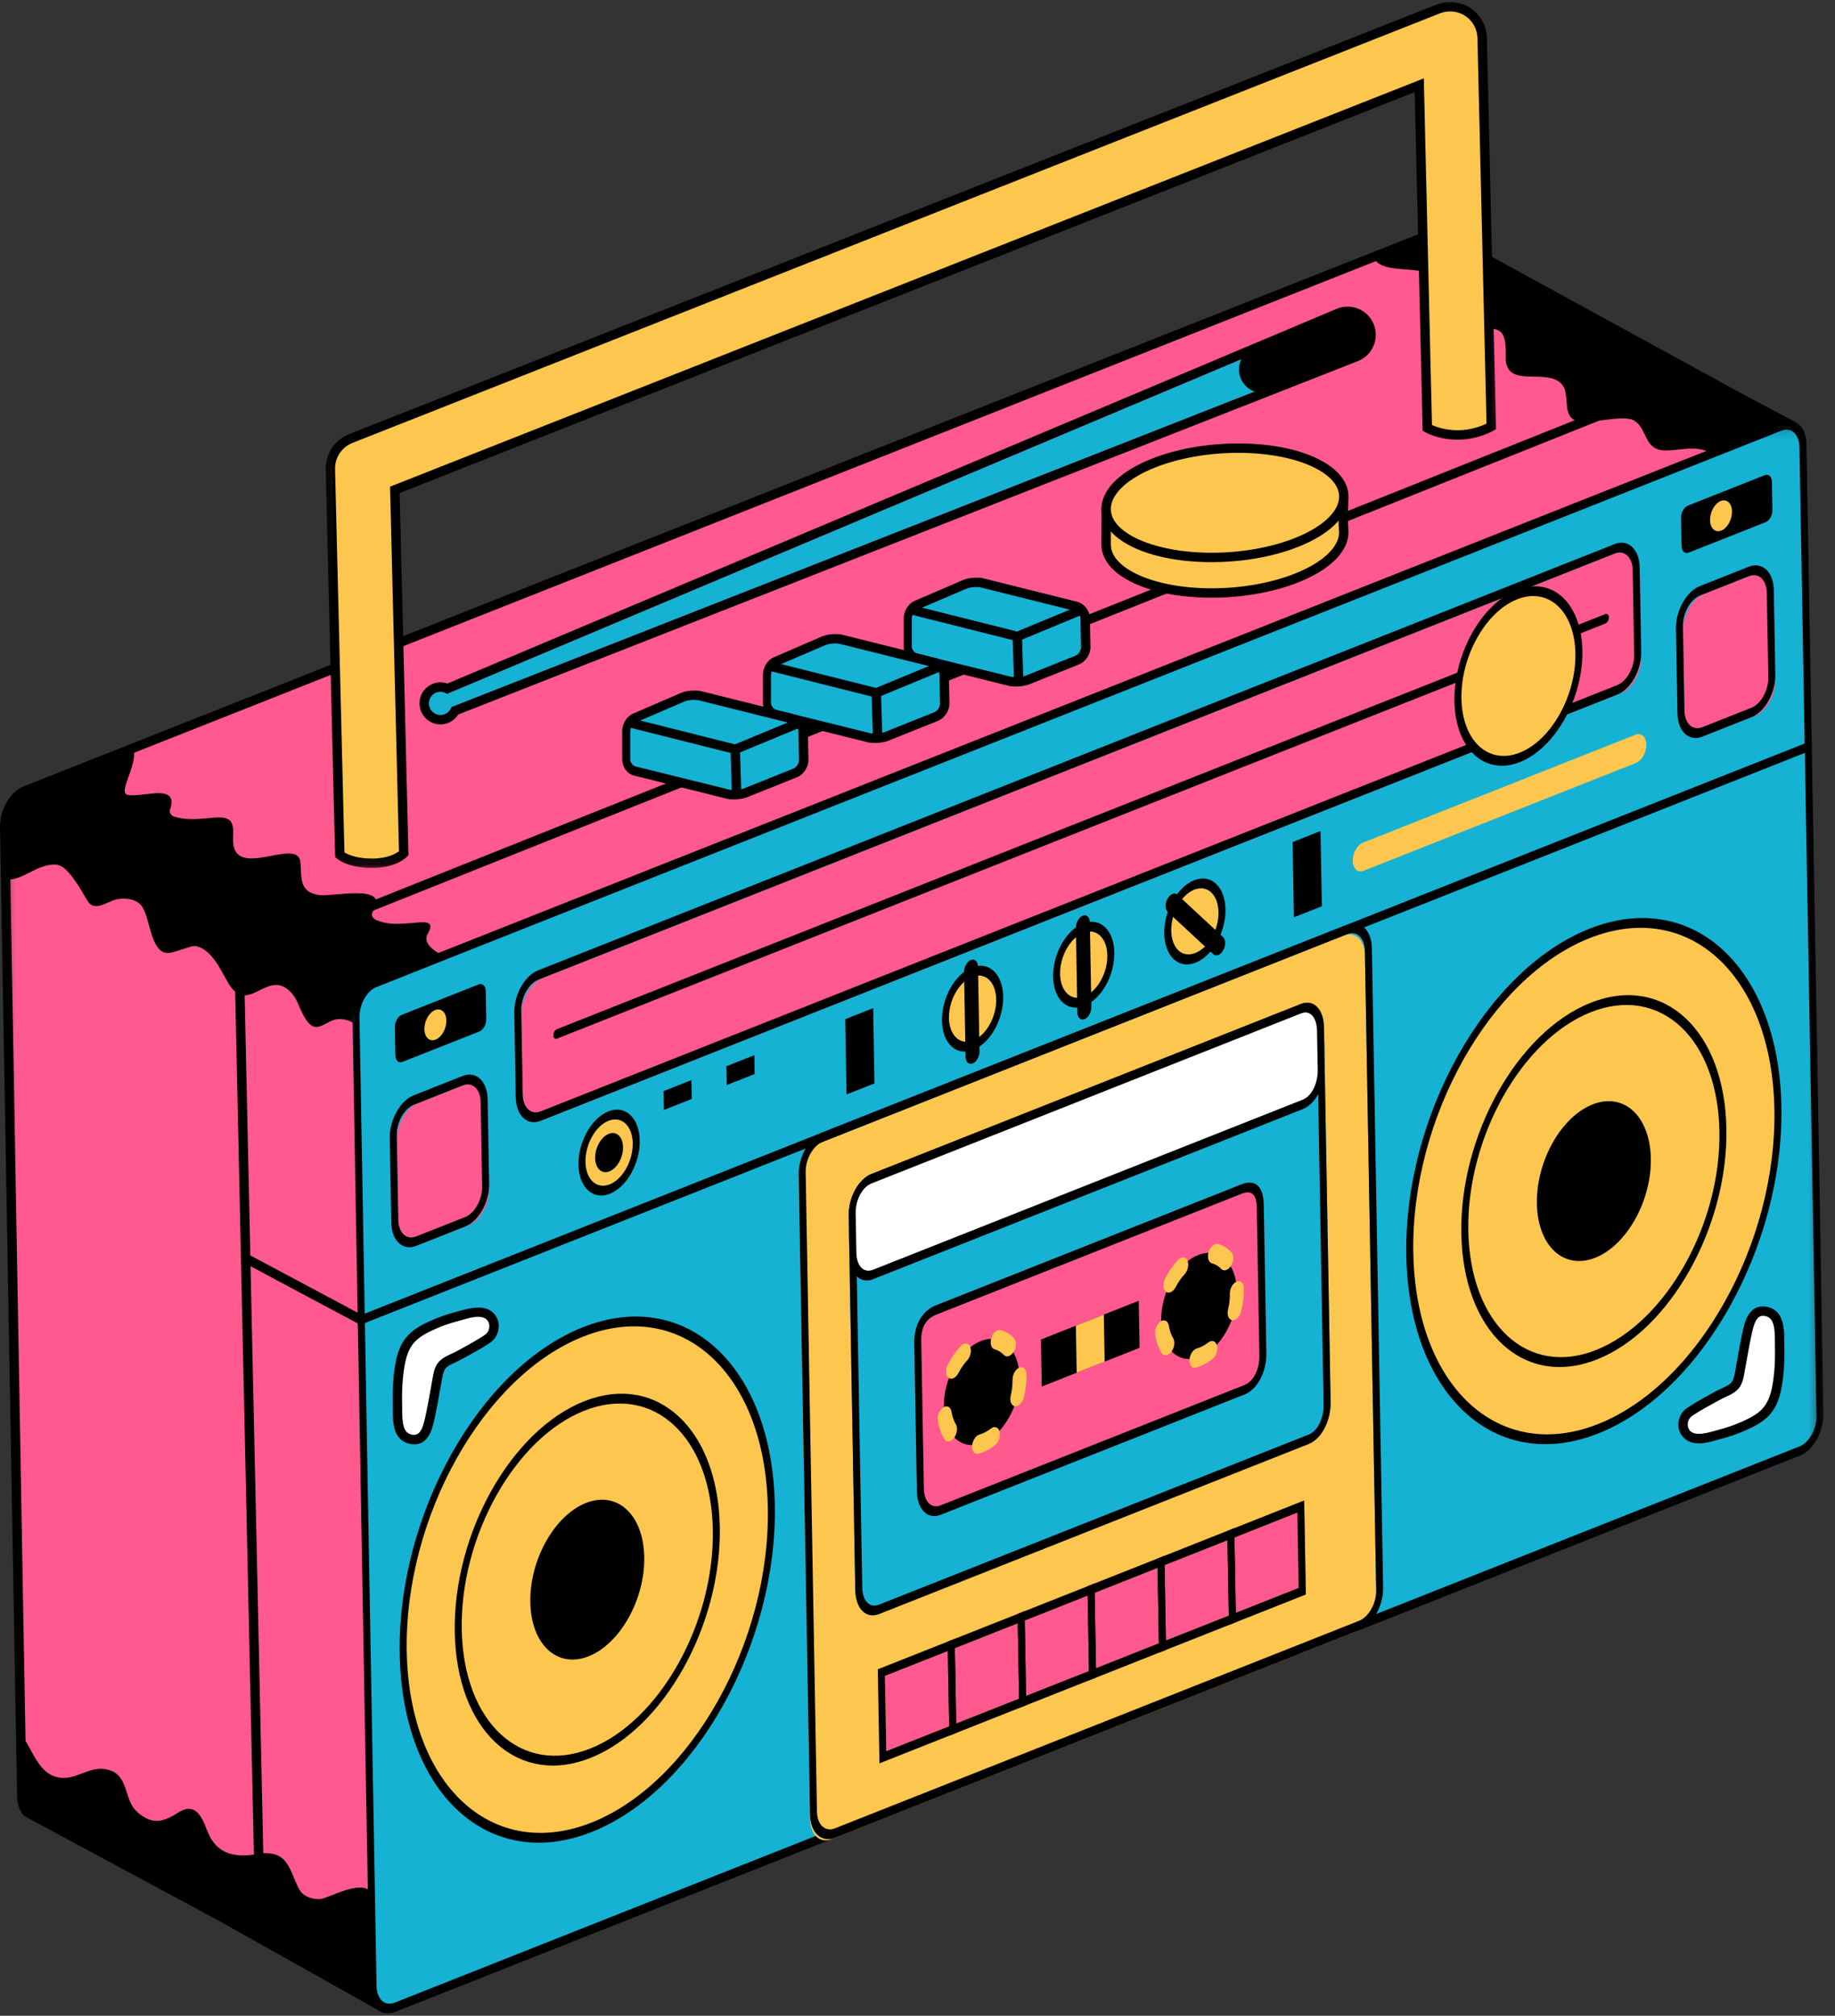
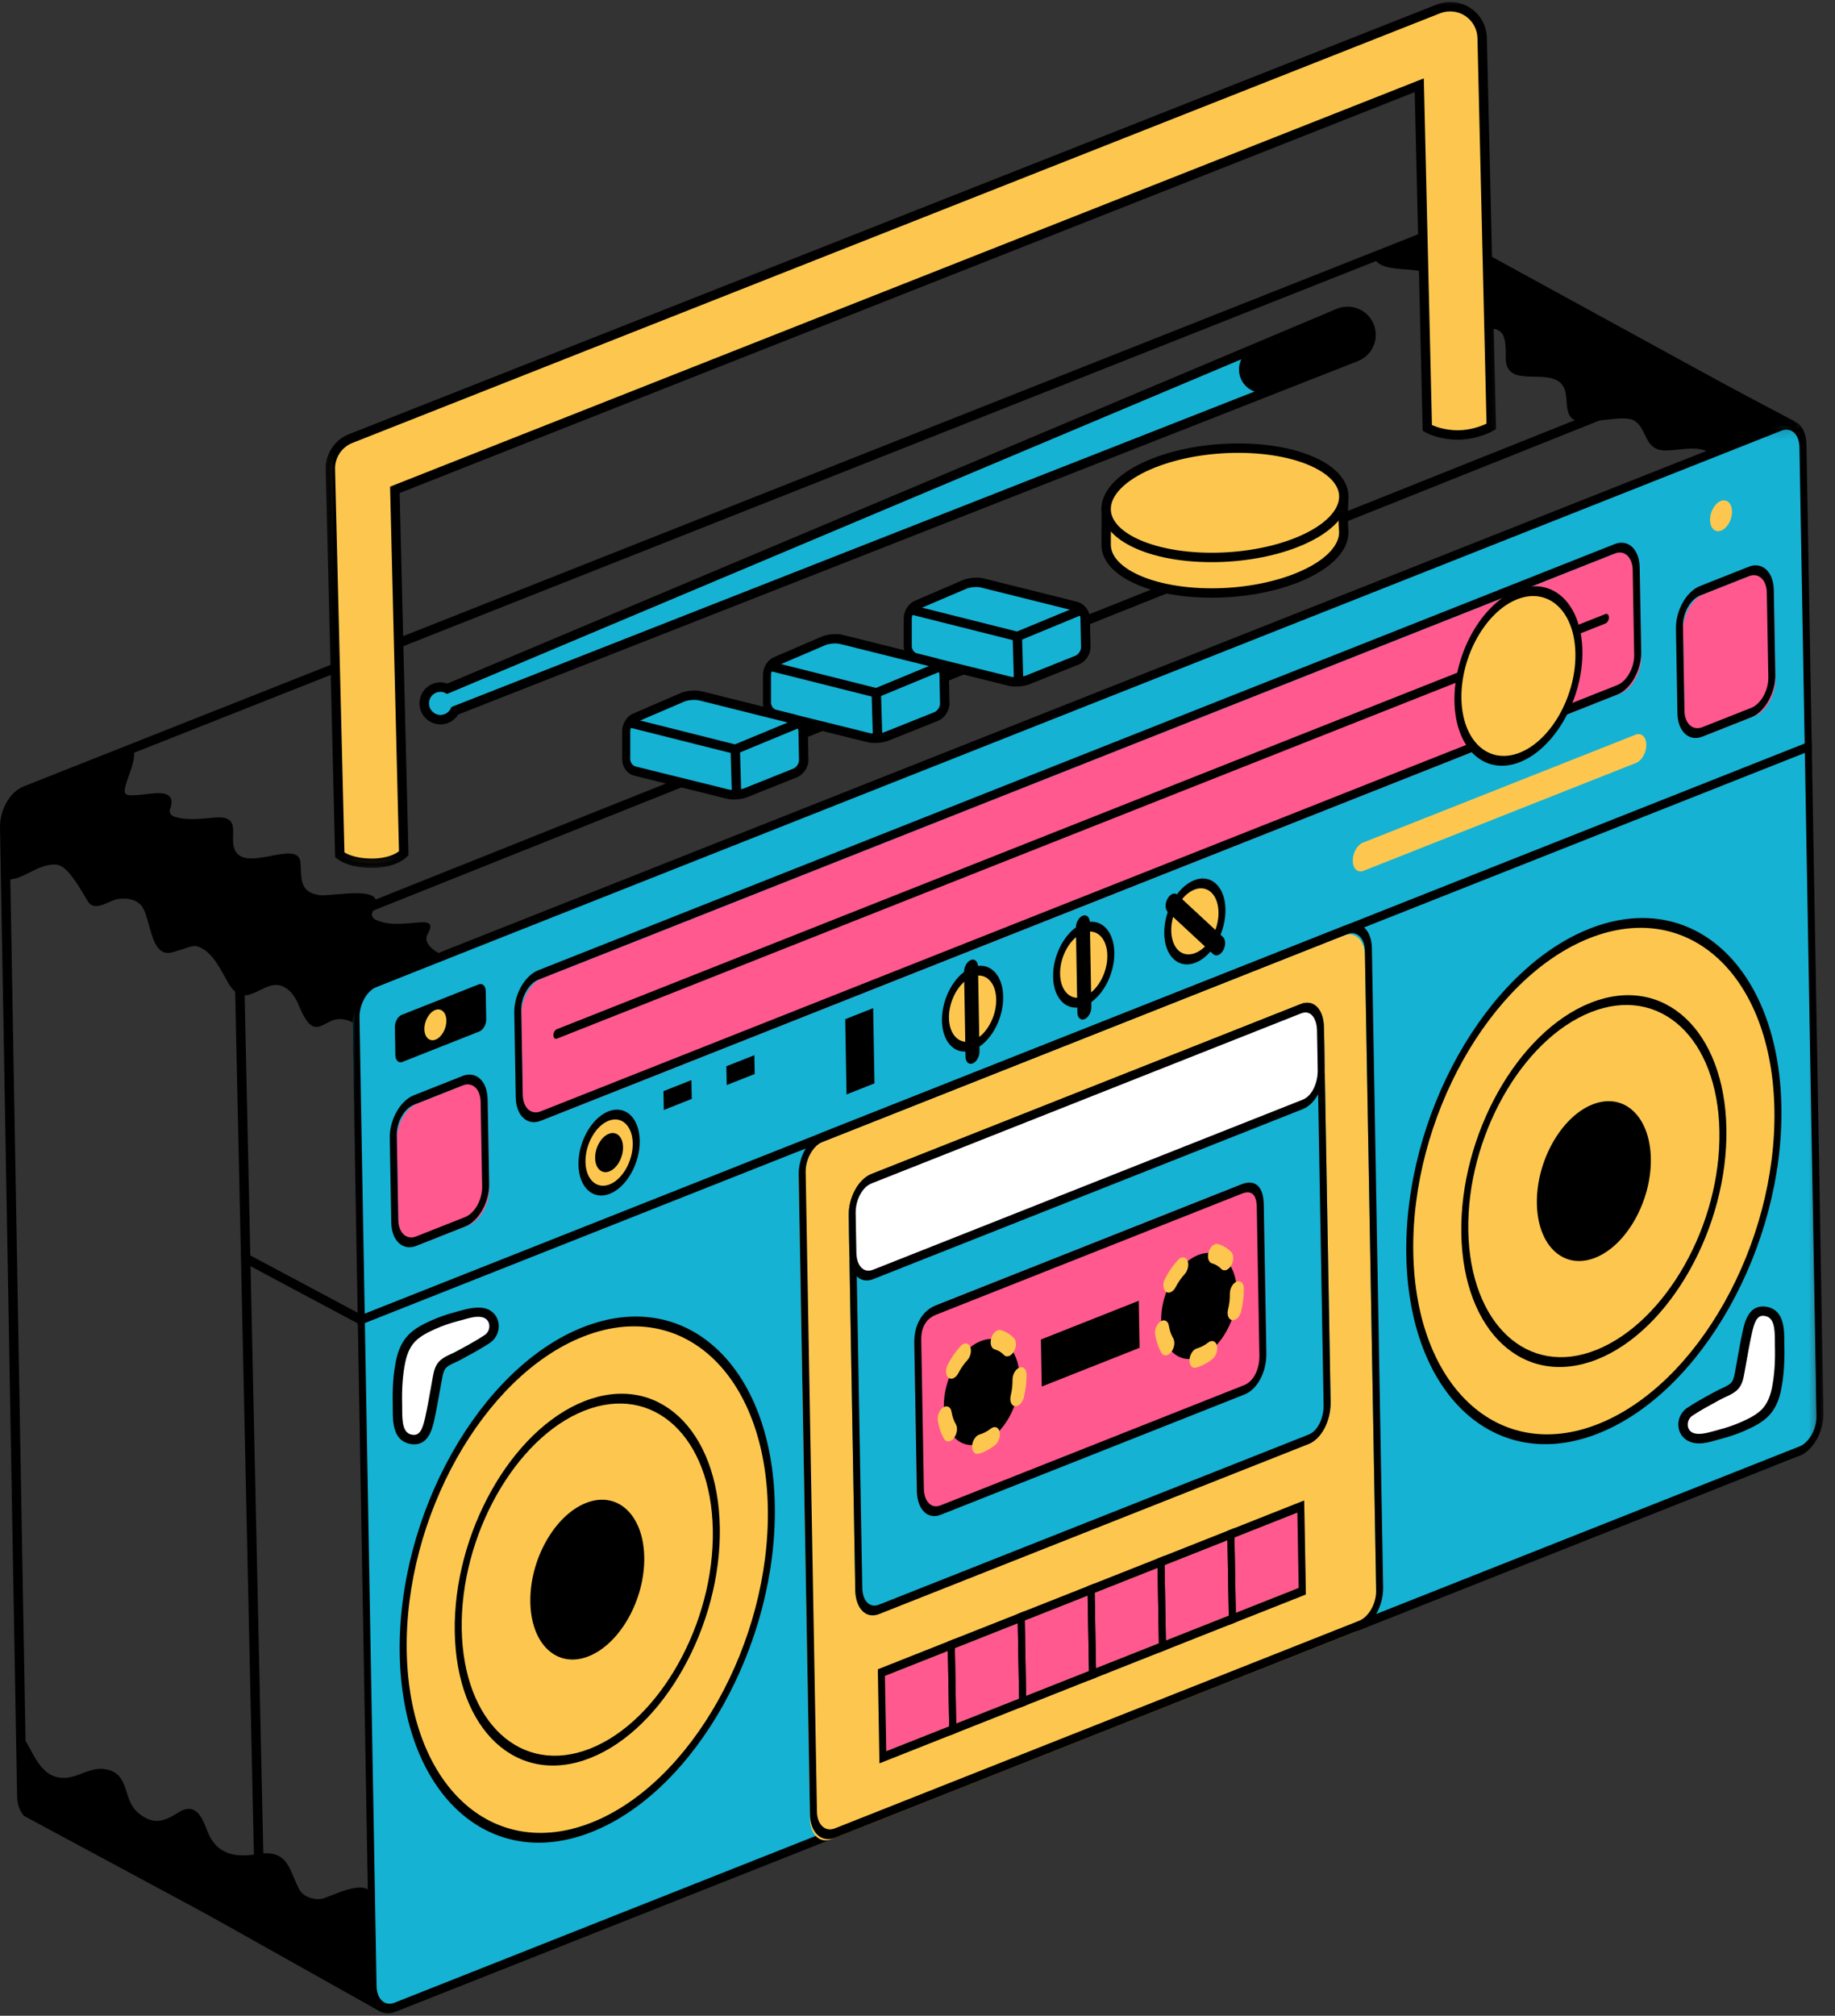
<svg xmlns="http://www.w3.org/2000/svg" width="173" height="190" viewBox="0 0 173 190" fill="none">
  <rect x="0" y="0" width="173" height="190" fill="#333333" stroke="none" />
  <mask id="mask0_8_935" style="mask-type:luminance" maskUnits="userSpaceOnUse" x="0" y="21" width="170" height="169">
-     <path d="M0.4 21.566H169.509V190H0.4V21.566Z" fill="white" />
-   </mask>
+     </mask>
  <g mask="url(#mask0_8_935)">
    <path d="M169.136 39.682L136.04 22.188C135.985 22.154 135.928 22.123 135.871 22.097H135.869C135.563 21.97 135.213 21.957 134.835 22.108L2.376 74.543C1.283 74.973 0.418 76.517 0.444 77.985L2.055 169.296C2.07 170.193 2.415 170.851 2.93 171.133L2.928 171.136L2.954 171.151C2.962 171.154 2.967 171.156 2.972 171.159L35.903 189.637L169.136 39.682Z" fill="#FF598F" />
  </g>
  <path d="M8.702 85.337C9.415 85.648 10.412 84.832 11.145 84.739C11.917 84.641 12.769 84.716 13.311 85.343C14.215 86.389 14.132 90.145 16.067 89.801C16.412 89.739 16.748 89.601 17.088 89.511C17.435 89.417 18.155 89.101 18.502 89.182C19.986 89.529 20.808 91.428 21.492 92.612C23.313 95.764 25.054 91.523 27.165 93.288C28.033 94.01 28.134 94.876 28.667 95.813C29.838 97.876 30.634 96.054 31.991 96.054C35.429 96.054 35.335 102.318 39.804 98.523C40.159 98.22 40.615 98.471 40.716 98.803C43.037 98.461 45.967 97.655 46.868 95.552C47.744 93.51 46.786 91.07 44.516 90.653C43.721 90.505 42.819 90.482 42.066 90.182C41.346 89.894 39.724 89.044 40.333 88.008C41.138 86.63 39.794 86.928 38.649 87.019C37.475 87.109 36.55 87.169 35.462 86.718C35.157 86.594 34.934 86.249 35.141 85.928C36.877 83.213 31.377 84.537 30.139 84.374C28.198 84.12 28.437 82.77 28.328 81.306C28.147 78.921 22.795 82.56 22.051 79.864C21.717 78.643 22.701 76.882 20.326 77.058C18.987 77.159 17.704 77.384 16.404 76.967C16.142 76.882 15.922 76.589 16.028 76.304C16.603 74.734 15.396 74.669 14.199 74.809C13.622 74.877 13.034 74.954 12.451 74.965C11.787 74.975 11.655 74.773 11.819 74.115C12.08 73.087 12.896 71.597 12.57 70.507L2.376 74.543C1.283 74.973 0.418 76.517 0.444 77.985L0.532 82.889C2.109 83.076 3.474 81.397 5.259 81.496C6.073 81.54 6.739 82.545 7.156 83.135C7.568 83.716 7.902 84.353 8.283 84.954C8.404 85.148 8.547 85.27 8.702 85.337Z" fill="black" />
  <path d="M135.022 25.929C135.61 26.289 136.332 26.856 136.358 27.618C136.382 28.294 136.226 28.786 136.081 29.447C135.62 31.54 138.84 31.099 139.692 31.003C141.692 30.778 142.001 31.423 141.959 33.674C141.897 36.874 146.228 34.402 147.407 36.457C147.925 37.355 147.386 39.011 148.394 39.573C149.495 40.184 153.034 38.956 154.116 39.671C155.334 40.477 154.997 42.454 157.008 42.459C158.168 42.464 159.567 42.073 160.696 42.443C161.772 42.793 162.344 43.334 162.974 44.267C163.344 44.816 163.429 45.435 163.45 46.08L169.136 39.682L136.04 22.188C135.983 22.154 135.928 22.123 135.869 22.097C135.563 21.97 135.211 21.957 134.835 22.108L129.416 24.058C130.019 25.96 133.416 24.952 135.022 25.929Z" fill="black" />
  <mask id="mask1_8_935" style="mask-type:luminance" maskUnits="userSpaceOnUse" x="1" y="162" width="41" height="28">
    <path d="M1.726 162.823H41.517V190H1.726V162.823Z" fill="white" />
  </mask>
  <g mask="url(#mask1_8_935)">
    <path d="M37.97 183.876C37.107 183.876 36.227 183.259 35.843 182.498C35.356 181.544 35.281 180.651 35.297 179.591C35.351 176.597 32.03 178.428 30.486 178.936C29.789 179.164 28.657 178.84 28.268 178.179C27.261 176.451 27.32 174.229 24.222 174.76C22.196 175.11 20.492 174.814 19.613 172.75C19.191 171.763 18.652 169.657 16.779 170.861C16.22 171.219 15.792 171.462 15.153 171.597C14.248 171.786 13.293 171.213 12.725 170.571C11.614 169.307 12.14 167.069 9.855 166.75C8.347 166.54 7.207 167.734 5.715 167.566C3.62 167.333 3.122 164.957 1.951 163.382L2.055 169.296C2.07 170.193 2.415 170.851 2.93 171.133L2.928 171.136L2.954 171.151C2.962 171.154 2.967 171.156 2.972 171.159L35.903 189.637L41.035 183.86C40.11 183.767 39.123 183.879 37.97 183.876Z" fill="black" />
  </g>
  <path d="M35.999 189.311L2.265 171.164C1.861 170.726 1.625 170.068 1.612 169.304L0.001 77.991C-0.028 76.327 0.944 74.633 2.213 74.131L134.672 21.696C135.136 21.512 135.612 21.509 136.04 21.688C136.125 21.724 136.2 21.766 136.276 21.812L169.468 39.974L35.999 189.311ZM3.705 171.063L35.809 188.189L168.432 39.809L135.833 22.579C135.768 22.54 135.734 22.522 135.698 22.507C135.483 22.416 135.247 22.421 134.998 22.52L2.537 74.954C1.62 75.317 0.866 76.701 0.887 77.975L2.498 169.289C2.511 169.986 2.752 170.53 3.143 170.745L3.71 171.058L3.705 171.063Z" fill="black" />
  <mask id="mask2_8_935" style="mask-type:luminance" maskUnits="userSpaceOnUse" x="32" y="40" width="140" height="150">
    <path d="M32.895 40.135H171.499V190H32.895V40.135Z" fill="white" />
  </mask>
  <g mask="url(#mask2_8_935)">
    <path d="M171.266 133.912C171.292 135.381 170.429 136.923 169.336 137.355L37.221 189.269C36.131 189.702 35.151 189.189 35.126 187.723L33.242 96.598C33.216 95.129 34.079 93.588 35.172 93.156L167.528 40.265C168.621 39.832 169.976 40.612 170.002 42.081L171.266 133.912Z" fill="#15B2D3" />
  </g>
  <path d="M24.046 179.814L22.163 93.062C22.131 91.397 23.103 89.7 24.372 89.2L156.725 36.309L157.054 37.133L24.699 90.021C23.782 90.386 23.025 91.77 23.049 93.044L24.934 179.796L24.046 179.814Z" fill="black" />
  <mask id="mask3_8_935" style="mask-type:luminance" maskUnits="userSpaceOnUse" x="32" y="39" width="141" height="151">
    <path d="M32.895 39.472H172.162V190H32.895V39.472Z" fill="white" />
  </mask>
  <g mask="url(#mask3_8_935)">
    <path d="M169.667 137.223L37.206 189.658C35.934 190.161 34.874 189.179 34.843 187.469L33.232 96.155C33.203 94.443 34.214 92.643 35.486 92.14L167.945 39.705C169.217 39.203 170.276 40.184 170.307 41.894L171.916 133.208C171.947 134.918 170.937 136.721 169.667 137.223ZM35.501 93.026C34.592 93.386 33.872 94.671 33.892 95.894L35.501 187.207C35.524 188.43 36.281 189.132 37.19 188.772L169.649 136.337C170.558 135.977 171.281 134.69 171.258 133.469L169.649 42.156C169.626 40.933 168.869 40.231 167.96 40.591L35.501 93.026Z" fill="black" />
  </g>
  <path d="M129.75 150.347C129.776 151.816 128.911 153.357 127.82 153.79L78.393 173.353C77.302 173.786 76.395 172.944 76.37 171.478L75.305 111.191C75.281 109.722 76.144 108.183 77.235 107.751L126.662 88.184C127.753 87.752 128.659 88.594 128.685 90.06L129.75 150.347Z" fill="#FDC74F" />
  <path d="M128.149 153.657L78.722 173.224C77.45 173.726 76.393 172.744 76.362 171.035L75.297 110.75C75.268 109.038 76.276 107.238 77.548 106.735L126.975 87.169C128.247 86.664 129.307 87.648 129.338 89.358L130.4 149.642C130.429 151.352 129.421 153.155 128.149 153.657ZM77.566 107.621C76.657 107.979 75.934 109.266 75.957 110.489L77.022 170.773C77.043 171.996 77.799 172.695 78.709 172.338L128.133 152.771C129.043 152.411 129.763 151.124 129.742 149.904L128.677 89.62C128.657 88.397 127.9 87.695 126.991 88.055L77.566 107.621Z" fill="black" />
  <path d="M123.097 149.409L83.556 165.061L83.431 157.968L122.971 142.316L123.097 149.409Z" fill="#FF598F" />
  <path d="M90.161 163.338L82.913 166.209L82.758 157.344L90.006 154.473L90.161 163.338ZM83.556 165.061L89.488 162.714L89.361 155.621L83.431 157.968L83.556 165.061Z" fill="black" />
  <path d="M96.752 160.73L89.503 163.6L89.345 154.732L96.596 151.865L96.752 160.73ZM90.146 162.452L96.078 160.105L95.951 153.012L90.022 155.359L90.146 162.452Z" fill="black" />
  <path d="M103.342 158.121L96.094 160.991L95.936 152.124L103.187 149.256L103.342 158.121ZM96.736 159.844L102.669 157.497L102.542 150.404L96.612 152.751L96.736 159.844Z" fill="black" />
  <path d="M109.932 155.512L102.684 158.383L102.526 149.515L109.774 146.647L109.932 155.512ZM103.327 157.235L109.256 154.888L109.132 147.795L103.202 150.142L103.327 157.235Z" fill="black" />
  <path d="M116.523 152.904L109.272 155.774L109.116 146.909L116.365 144.039L116.523 152.904ZM109.917 154.626L115.849 152.279L115.722 145.186L109.792 147.533L109.917 154.626Z" fill="black" />
  <path d="M123.113 150.295L115.862 153.165L115.707 144.3L122.955 141.43L123.113 150.295ZM116.507 152.018L122.437 149.671L122.313 142.578L116.38 144.925L116.507 152.018Z" fill="black" />
  <path d="M82.714 151.759C81.626 152.189 80.659 151.365 80.633 149.904L80.012 114.636C79.988 113.173 80.911 111.603 81.996 111.17L122.735 95.049C123.82 94.617 124.799 95.435 124.825 96.899L125.447 132.166C125.473 133.627 124.538 135.205 123.45 135.635L82.714 151.759Z" fill="#15B2D3" />
  <path d="M123.375 136.112L82.885 152.137C81.654 152.624 80.667 151.642 80.633 149.904L80.012 114.636C79.981 112.895 80.924 111.152 82.154 110.662L122.644 94.637C123.856 94.158 124.792 95.129 124.823 96.899L125.447 132.166C125.478 133.936 124.587 135.633 123.375 136.112ZM82.17 111.551C81.291 111.898 80.649 113.11 80.67 114.375L81.294 149.642C81.315 150.906 81.993 151.598 82.869 151.251L123.359 135.226C124.323 134.842 124.807 133.526 124.786 132.425L124.167 97.16C124.147 96.059 123.623 95.142 122.66 95.523L82.17 111.551Z" fill="black" />
  <path d="M82.154 120.19C81.066 120.623 80.102 119.797 80.076 118.336L80.012 114.631C79.986 113.167 80.908 111.598 81.993 111.168L122.735 95.044C123.823 94.614 124.799 95.433 124.825 96.896L124.89 100.598C124.916 102.062 123.981 103.637 122.893 104.067L82.154 120.19Z" fill="white" />
  <path d="M122.82 104.544L82.325 120.569C81.097 121.056 80.108 120.074 80.076 118.336L80.012 114.631C79.981 112.89 80.921 111.147 82.151 110.66L122.644 94.635C123.856 94.156 124.794 95.127 124.825 96.896L124.89 100.598C124.921 102.37 124.03 104.064 122.82 104.544ZM82.167 111.546C81.291 111.893 80.649 113.105 80.67 114.369L80.737 118.074C80.76 119.335 81.436 120.03 82.309 119.683L122.805 103.658C123.766 103.277 124.25 101.961 124.232 100.86L124.167 97.158C124.147 96.057 123.623 95.14 122.66 95.521L82.167 111.546Z" fill="black" />
  <path d="M88.516 142.402C87.431 142.834 86.467 142.008 86.441 140.547L86.195 126.571C86.169 125.107 87.138 123.47 88.226 123.04L117.054 111.626C118.139 111.199 119.118 112.064 119.144 113.528L119.39 127.501C119.416 128.962 118.491 130.537 117.401 130.964L88.516 142.402Z" fill="#FF598F" />
  <path d="M88.69 142.78C87.46 143.267 86.472 142.285 86.441 140.544L86.195 126.571C86.167 124.9 86.944 123.548 88.226 123.04L117.054 111.626C118.333 111.121 119.116 111.831 119.144 113.528L119.39 127.501C119.424 129.299 118.556 130.957 117.328 131.441L88.69 142.78ZM88.242 123.926C87.594 124.182 86.827 124.804 86.853 126.312L87.099 140.285C87.123 141.549 87.799 142.238 88.672 141.894L117.31 130.555C118.17 130.216 118.756 129.066 118.732 127.762L118.486 113.787C118.466 112.579 117.986 112.152 117.069 112.515L88.242 123.926Z" fill="black" />
  <path d="M96.12 129.799C96.166 132.446 94.604 135.226 92.635 136.006C90.667 136.785 89.029 135.272 88.983 132.62C88.936 129.97 90.496 127.19 92.467 126.41C94.436 125.63 96.073 127.146 96.12 129.799Z" fill="black" />
  <path d="M92.651 136.894C92.521 136.946 92.392 136.987 92.265 137.024C91.902 137.122 91.628 136.796 91.651 136.296C91.677 135.796 91.99 135.309 92.353 135.21C92.708 135.114 93.076 134.923 93.415 134.656C93.765 134.384 94.133 134.511 94.242 134.943C94.35 135.376 94.153 135.946 93.806 136.218C93.433 136.511 93.045 136.739 92.651 136.894ZM89.581 135.827C89.361 135.912 89.143 135.85 89.014 135.63C88.726 135.138 88.524 134.56 88.415 133.905C88.34 133.451 88.568 132.894 88.923 132.661C89.281 132.431 89.63 132.609 89.706 133.065C89.781 133.516 89.921 133.912 90.117 134.249C90.317 134.588 90.231 135.174 89.928 135.555C89.82 135.689 89.7 135.78 89.581 135.827ZM95.925 132.511C95.845 132.542 95.765 132.555 95.684 132.545C95.343 132.503 95.166 132.058 95.288 131.547C95.41 131.047 95.467 130.545 95.459 130.058C95.451 129.568 95.739 129.053 96.102 128.91C96.467 128.768 96.767 129.045 96.778 129.537C96.788 130.244 96.705 130.972 96.529 131.7C96.433 132.094 96.19 132.407 95.925 132.511ZM89.869 129.915C89.711 129.977 89.55 129.964 89.421 129.861C89.146 129.638 89.115 129.086 89.353 128.625C89.698 127.965 90.104 127.374 90.568 126.874C90.889 126.527 91.288 126.547 91.459 126.921C91.63 127.291 91.508 127.876 91.187 128.224C90.869 128.568 90.589 128.975 90.35 129.431C90.226 129.677 90.047 129.845 89.869 129.915ZM95.138 127.812C94.959 127.882 94.78 127.856 94.648 127.716C94.397 127.454 94.104 127.278 93.778 127.19C93.446 127.102 93.306 126.623 93.459 126.12C93.612 125.617 94.003 125.281 94.335 125.371C94.809 125.496 95.234 125.755 95.596 126.133C95.85 126.397 95.842 126.965 95.581 127.402C95.456 127.607 95.298 127.747 95.138 127.812Z" fill="#FDC74F" />
  <path d="M116.608 121.685C116.652 124.335 115.095 127.115 113.124 127.897C111.155 128.674 109.521 127.161 109.474 124.509C109.427 121.859 110.984 119.079 112.956 118.299C114.924 117.52 116.562 119.035 116.608 121.685Z" fill="black" />
  <path d="M113.139 128.783C113.01 128.835 112.883 128.876 112.753 128.913C112.391 129.011 112.116 128.685 112.142 128.185C112.165 127.685 112.479 127.198 112.842 127.099C113.196 127.003 113.562 126.812 113.904 126.545C114.253 126.273 114.621 126.4 114.73 126.832C114.839 127.265 114.642 127.835 114.295 128.107C113.922 128.4 113.533 128.625 113.139 128.783ZM110.07 127.716C109.852 127.804 109.632 127.739 109.502 127.519C109.215 127.029 109.015 126.449 108.907 125.794C108.831 125.34 109.057 124.783 109.414 124.553C109.769 124.32 110.119 124.501 110.197 124.954C110.269 125.405 110.409 125.804 110.606 126.138C110.805 126.478 110.722 127.063 110.417 127.444C110.311 127.579 110.189 127.669 110.07 127.716ZM116.414 124.403C116.334 124.434 116.253 124.444 116.173 124.436C115.834 124.392 115.652 123.947 115.777 123.436C115.898 122.936 115.958 122.434 115.948 121.947C115.94 121.457 116.225 120.944 116.59 120.802C116.955 120.657 117.256 120.936 117.264 121.423C117.277 122.133 117.194 122.861 117.017 123.592C116.924 123.983 116.678 124.296 116.414 124.403ZM110.357 121.804C110.199 121.869 110.039 121.853 109.912 121.75C109.634 121.527 109.606 120.975 109.842 120.517C110.186 119.854 110.593 119.263 111.057 118.763C111.378 118.416 111.777 118.434 111.948 118.81C112.119 119.18 111.997 119.765 111.676 120.113C111.357 120.457 111.077 120.864 110.839 121.32C110.715 121.566 110.536 121.734 110.357 121.804ZM115.629 119.701C115.45 119.771 115.269 119.745 115.137 119.607C114.885 119.346 114.593 119.167 114.266 119.082C113.937 118.993 113.795 118.514 113.948 118.012C114.101 117.509 114.494 117.17 114.826 117.26C115.297 117.387 115.725 117.644 116.087 118.025C116.339 118.286 116.331 118.854 116.069 119.294C115.945 119.499 115.787 119.639 115.629 119.701Z" fill="#FDC74F" />
  <path d="M107.438 127.04L98.213 130.692L98.135 126.26L107.36 122.607L107.438 127.04Z" fill="black" />
-   <path d="M104.145 128.345L101.508 129.387L101.43 124.954L104.065 123.91L104.145 128.345Z" fill="#FDC74F" />
  <path d="M72.719 142.023C72.947 154.916 65.362 168.442 55.78 172.234C46.197 176.029 38.242 168.654 38.014 155.761C37.786 142.87 45.371 129.343 54.956 125.548C64.538 121.755 72.491 129.13 72.719 142.023Z" fill="#FDC74F" />
  <path d="M55.788 172.677C46.037 176.537 37.918 169.009 37.685 155.893C37.455 142.777 45.198 128.967 54.948 125.105C64.697 121.247 72.818 128.778 73.048 141.894C73.281 155.01 65.536 168.82 55.788 172.677ZM54.964 125.993C45.578 129.708 38.123 143.003 38.346 155.631C38.568 168.258 46.384 175.509 55.772 171.791C65.158 168.076 72.613 154.782 72.39 142.153C72.168 129.527 64.349 122.276 54.964 125.993Z" fill="black" />
  <path d="M55.663 165.701C48.775 168.431 43.035 163.108 42.874 153.839C42.708 144.57 48.182 134.811 55.07 132.083C61.961 129.356 67.701 134.677 67.862 143.946C68.028 153.214 62.554 162.976 55.663 165.701ZM55.086 132.969C48.56 135.552 43.376 144.798 43.532 153.577C43.685 162.359 49.122 167.4 55.648 164.815C62.176 162.232 67.36 152.989 67.204 144.207C67.049 135.428 61.614 130.387 55.086 132.969Z" fill="black" />
  <path d="M60.738 146.767C60.811 150.756 58.461 154.942 55.495 156.118C52.529 157.292 50.068 155.01 49.998 151.018C49.925 147.028 52.275 142.842 55.241 141.668C58.205 140.492 60.668 142.775 60.738 146.767Z" fill="black" />
  <path d="M167.616 104.458C167.844 117.351 160.261 130.876 150.676 134.671C141.094 138.464 133.141 131.089 132.913 118.196C132.685 105.303 140.27 91.777 149.852 87.985C159.437 84.19 167.39 91.565 167.616 104.458Z" fill="#FDC74F" />
  <path d="M150.684 135.114C140.936 138.974 132.815 131.441 132.584 118.325C132.351 105.212 140.097 91.402 149.845 87.542C159.595 83.682 167.717 91.213 167.947 104.329C168.178 117.444 160.435 131.255 150.684 135.114ZM149.86 88.428C140.475 92.143 133.019 105.437 133.242 118.066C133.465 130.692 141.283 137.943 150.668 134.226C160.054 130.511 167.51 117.216 167.287 104.588C167.064 91.961 159.248 84.713 149.86 88.428Z" fill="black" />
  <path d="M150.562 128.138C143.671 130.863 137.933 125.542 137.77 116.273C137.607 107.005 143.078 97.243 149.969 94.518C156.86 91.79 162.598 97.111 162.761 106.38C162.924 115.649 157.453 125.41 150.562 128.138ZM149.985 95.404C143.456 97.987 138.273 107.217 138.428 115.999C138.584 124.778 144.019 129.876 150.547 127.221C157.072 124.566 162.258 115.408 162.103 106.626C161.948 97.847 156.51 92.821 149.985 95.404Z" fill="black" />
  <path d="M155.637 109.201C155.707 113.191 153.357 117.38 150.394 118.553C147.425 119.727 144.964 117.444 144.894 113.452C144.822 109.463 147.171 105.277 150.137 104.103C153.104 102.927 155.565 105.209 155.637 109.201Z" fill="black" />
  <path d="M170.815 70.706L33.742 124.967L33.727 124.081L170.799 69.82L170.815 70.706Z" fill="black" />
  <path d="M154.733 61.896C154.759 63.367 153.896 64.906 152.803 65.338L51.316 105.512C50.223 105.945 49.316 105.103 49.293 103.637L49.151 95.658C49.125 94.189 49.99 92.648 51.083 92.215L152.57 52.041C153.661 51.609 154.567 52.448 154.593 53.917L154.733 61.896Z" fill="#FF598F" />
  <path d="M152.474 65.468L50.987 105.642C49.715 106.147 48.656 105.163 48.625 103.453L48.485 95.474C48.454 93.762 49.464 91.961 50.736 91.459L152.225 51.285C153.495 50.782 154.554 51.764 154.585 53.474L154.728 61.453C154.756 63.165 153.746 64.965 152.474 65.468ZM50.752 92.345C49.843 92.705 49.122 93.992 49.143 95.212L49.283 103.191C49.306 104.414 50.063 105.116 50.972 104.756L152.459 64.582C153.368 64.222 154.088 62.937 154.067 61.714L153.927 53.735C153.904 52.513 153.148 51.811 152.238 52.171L50.752 92.345Z" fill="black" />
  <path d="M151.36 58.769L52.508 97.899C52.327 97.971 52.176 97.832 52.171 97.585C52.169 97.342 52.311 97.085 52.492 97.013L151.345 57.883C151.526 57.81 151.679 57.95 151.684 58.196C151.687 58.437 151.541 58.696 151.36 58.769Z" fill="black" />
  <path d="M148.855 61.46C148.93 65.698 146.438 70.141 143.291 71.39C140.141 72.636 137.527 70.211 137.452 65.976C137.376 61.74 139.869 57.295 143.019 56.046C146.166 54.8 148.78 57.225 148.855 61.46Z" fill="#FDC74F" />
  <path d="M143.296 71.833C139.97 73.149 137.2 70.579 137.123 66.105C137.042 61.631 139.685 56.919 143.011 55.603C146.337 54.287 149.106 56.857 149.184 61.331C149.264 65.805 146.622 70.517 143.296 71.833ZM143.026 56.492C140.065 57.663 137.711 61.859 137.781 65.846C137.853 69.83 140.319 72.118 143.28 70.944C146.244 69.773 148.596 65.577 148.526 61.593C148.456 57.606 145.987 55.318 143.026 56.492Z" fill="black" />
  <path d="M46.122 112.033C46.148 113.502 45.283 115.043 44.193 115.473L39.579 117.299C38.488 117.732 37.581 116.893 37.556 115.424L37.413 107.445C37.387 105.976 38.252 104.435 39.346 104.002L43.959 102.176C45.05 101.743 45.957 102.585 45.983 104.054L46.122 112.033Z" fill="#FF598F" />
  <path d="M43.863 115.605L39.25 117.431C37.978 117.934 36.918 116.952 36.887 115.24L36.747 107.261C36.716 105.551 37.726 103.751 38.998 103.246L43.609 101.419C44.884 100.917 45.944 101.901 45.972 103.611L46.115 111.59C46.146 113.3 45.133 115.103 43.863 115.605ZM39.014 104.134C38.107 104.492 37.385 105.779 37.408 107.002L37.548 114.981C37.568 116.201 38.325 116.903 39.234 116.545L43.848 114.719C44.757 114.359 45.477 113.072 45.457 111.849L45.314 103.87C45.293 102.65 44.537 101.948 43.628 102.308L39.014 104.134Z" fill="black" />
  <path d="M45.84 96.075C45.85 96.565 45.56 97.078 45.197 97.223L37.949 100.09C37.584 100.235 37.283 99.956 37.273 99.466L37.227 96.806C37.219 96.316 37.506 95.803 37.871 95.658L45.12 92.79C45.483 92.645 45.786 92.925 45.793 93.415L45.84 96.075Z" fill="black" />
  <path d="M42.081 96.186C42.097 96.956 41.643 97.764 41.071 97.992C40.498 98.217 40.024 97.777 40.011 97.008C39.998 96.238 40.452 95.433 41.022 95.205C41.594 94.979 42.068 95.417 42.081 96.186Z" fill="#FDC74F" />
  <path d="M167.38 64.033C167.406 65.499 166.541 67.043 165.45 67.473L160.836 69.299C159.746 69.732 158.839 68.893 158.813 67.424L158.671 59.445C158.645 57.976 159.51 56.435 160.601 56.002L165.214 54.176C166.305 53.743 167.214 54.585 167.24 56.054L167.38 64.033Z" fill="#FF598F" />
  <path d="M165.121 67.605L160.507 69.429C159.235 69.934 158.176 68.952 158.145 67.242L158.005 59.264C157.974 57.551 158.984 55.751 160.256 55.246L164.87 53.419C166.142 52.917 167.201 53.899 167.23 55.611L167.372 63.59C167.403 65.299 166.393 67.103 165.121 67.605ZM160.274 56.132C159.365 56.492 158.642 57.779 158.665 59.002L158.805 66.981C158.826 68.204 159.582 68.903 160.492 68.543L165.105 66.719C166.012 66.359 166.735 65.072 166.714 63.849L166.572 55.873C166.548 54.65 165.795 53.948 164.885 54.308L160.274 56.132Z" fill="black" />
-   <path d="M167.098 48.075C167.108 48.565 166.82 49.078 166.455 49.22L159.207 52.09C158.842 52.236 158.541 51.956 158.533 51.466L158.484 48.806C158.476 48.316 158.764 47.803 159.129 47.658L166.378 44.79C166.743 44.645 167.043 44.925 167.051 45.415L167.098 48.075Z" fill="black" />
  <path d="M163.29 48.207C163.303 48.977 162.852 49.785 162.279 50.01C161.707 50.238 161.233 49.798 161.22 49.028C161.207 48.259 161.658 47.451 162.23 47.223C162.803 46.998 163.277 47.438 163.29 48.207Z" fill="#FDC74F" />
  <path d="M94.249 94.062C94.283 95.964 93.166 97.958 91.755 98.515C90.34 99.075 89.169 97.987 89.136 96.088C89.102 94.187 90.221 92.195 91.633 91.635C93.045 91.075 94.216 92.163 94.249 94.062Z" fill="#FDC74F" />
  <path d="M91.762 98.958C90.169 99.588 88.843 98.36 88.806 96.218C88.768 94.075 90.032 91.821 91.625 91.192C93.216 90.562 94.542 91.79 94.578 93.933C94.617 96.075 93.353 98.329 91.762 98.958ZM91.641 92.078C90.413 92.565 89.436 94.306 89.465 95.959C89.496 97.609 90.519 98.557 91.747 98.072C92.975 97.588 93.949 95.844 93.92 94.194C93.892 92.542 92.868 91.591 91.641 92.078Z" fill="black" />
  <path d="M59.982 107.629C60.016 109.528 58.896 111.522 57.487 112.082C56.073 112.642 54.902 111.554 54.868 109.652C54.834 107.753 55.951 105.759 57.365 105.202C58.775 104.642 59.948 105.727 59.982 107.629Z" fill="#FDC74F" />
  <path d="M57.492 112.525C55.902 113.154 54.575 111.924 54.536 109.784C54.5 107.642 55.764 105.388 57.355 104.756C58.948 104.126 60.272 105.357 60.311 107.497C60.35 109.639 59.085 111.893 57.492 112.525ZM57.37 105.644C56.143 106.129 55.169 107.87 55.197 109.523C55.225 111.175 56.249 112.123 57.477 111.639C58.707 111.152 59.681 109.411 59.653 107.758C59.622 106.106 58.601 105.157 57.37 105.644Z" fill="black" />
  <path d="M58.738 108.121C58.757 109.098 58.181 110.124 57.456 110.411C56.728 110.699 56.124 110.139 56.109 109.162C56.091 108.183 56.666 107.157 57.394 106.872C58.119 106.582 58.723 107.142 58.738 108.121Z" fill="black" />
  <path d="M91.703 100.238C91.34 100.383 91.037 100.103 91.029 99.614L90.889 91.635C90.879 91.145 91.166 90.63 91.529 90.487C91.894 90.342 92.198 90.622 92.205 91.112L92.345 99.09C92.356 99.58 92.068 100.096 91.703 100.238Z" fill="black" />
  <path d="M104.728 89.915C104.762 91.816 103.643 93.811 102.231 94.368C100.819 94.927 99.648 93.842 99.614 91.941C99.581 90.042 100.697 88.047 102.112 87.487C103.521 86.928 104.694 88.016 104.728 89.915Z" fill="#FDC74F" />
  <path d="M102.238 94.811C100.648 95.443 99.322 94.213 99.283 92.07C99.244 89.93 100.508 87.674 102.101 87.044C103.694 86.415 105.018 87.643 105.057 89.785C105.096 91.925 103.829 94.181 102.238 94.811ZM102.117 87.93C100.889 88.418 99.912 90.156 99.943 91.811C99.972 93.461 100.995 94.412 102.223 93.925C103.453 93.438 104.427 91.7 104.396 90.044C104.368 88.394 103.345 87.446 102.117 87.93Z" fill="black" />
  <path d="M102.246 96.065C101.884 96.207 101.58 95.927 101.573 95.44L101.433 87.459C101.422 86.969 101.713 86.456 102.075 86.314C102.441 86.169 102.741 86.449 102.749 86.938L102.891 94.917C102.899 95.407 102.612 95.92 102.246 96.065Z" fill="black" />
  <path d="M114.414 83.708C115.435 84.656 115.476 86.832 114.499 88.573C113.525 90.311 111.906 90.951 110.883 90.003C109.862 89.055 109.824 86.879 110.798 85.138C111.772 83.4 113.391 82.76 114.414 83.708Z" fill="#FDC74F" />
  <path d="M112.717 90.739C111.945 91.044 111.212 90.928 110.655 90.41C109.502 89.342 109.461 86.876 110.559 84.918C111.09 83.969 111.808 83.278 112.577 82.972C113.349 82.666 114.082 82.783 114.639 83.301C115.199 83.819 115.518 84.677 115.533 85.713C115.551 86.749 115.269 87.842 114.738 88.793C114.207 89.744 113.487 90.433 112.717 90.739ZM112.595 83.858C112.002 84.094 111.448 84.627 111.036 85.361C110.189 86.871 110.223 88.775 111.111 89.596C111.971 90.397 113.44 89.816 114.261 88.35C114.673 87.62 114.891 86.775 114.878 85.975C114.862 85.174 114.616 84.513 114.186 84.112C113.756 83.713 113.191 83.622 112.595 83.858Z" fill="black" />
  <path d="M114.86 90.018C114.691 90.083 114.52 90.065 114.388 89.943L110.096 85.962C109.831 85.716 109.824 85.156 110.072 84.708C110.326 84.257 110.743 84.094 111.005 84.337L115.3 88.319C115.562 88.565 115.572 89.125 115.321 89.573C115.194 89.798 115.028 89.951 114.86 90.018Z" fill="black" />
  <path d="M82.444 102.116L79.81 103.16L79.685 96.067L82.32 95.026L82.444 102.116Z" fill="black" />
  <path d="M65.186 101.808L65.217 103.58L62.583 104.624L62.551 102.849L65.186 101.808Z" fill="black" />
  <path d="M154.246 71.911L128.545 82.084C127.999 82.299 127.545 81.879 127.535 81.143C127.519 80.41 127.952 79.638 128.499 79.423L154.199 69.25C154.746 69.035 155.199 69.452 155.212 70.188C155.225 70.924 154.793 71.693 154.246 71.911Z" fill="#FDC74F" />
  <path d="M71.118 99.461L71.15 101.233L68.512 102.277L68.481 100.502L71.118 99.461Z" fill="black" />
-   <path d="M124.623 85.423L121.986 86.464L121.862 79.374L124.496 78.327L124.623 85.423Z" fill="black" />
  <path d="M128.68 30.874C128.302 29.97 127.26 29.548 126.359 29.928L42.138 65.408C41.965 65.289 41.763 65.201 41.532 65.201C40.926 65.201 40.436 65.691 40.436 66.297C40.436 66.903 40.926 67.395 41.532 67.395C42.014 67.395 42.41 67.082 42.56 66.649L127.696 33.213C127.706 33.208 127.724 33.2 127.735 33.195C128.639 32.817 129.061 31.776 128.68 30.874Z" fill="#15B2D3" />
  <path d="M127.045 29.788C127.737 29.788 128.395 30.195 128.68 30.874C129.061 31.776 128.639 32.814 127.735 33.195C127.724 33.2 127.706 33.208 127.696 33.211L42.558 66.649C42.41 67.079 42.014 67.395 41.532 67.395C40.926 67.395 40.436 66.903 40.436 66.297C40.436 65.691 40.926 65.201 41.532 65.201C41.763 65.201 41.962 65.287 42.138 65.406L126.359 29.928C126.584 29.833 126.817 29.788 127.045 29.788ZM127.045 28.903C126.691 28.903 126.343 28.973 126.014 29.112L42.174 64.432C41.965 64.354 41.75 64.315 41.532 64.315C40.439 64.315 39.55 65.204 39.55 66.297C39.55 67.393 40.439 68.281 41.532 68.281C42.218 68.281 42.845 67.919 43.2 67.349L128.017 34.037L128.027 34.032L128.079 34.011C128.734 33.736 129.242 33.221 129.509 32.563C129.776 31.908 129.771 31.182 129.496 30.529C129.082 29.54 128.118 28.903 127.045 28.903Z" fill="black" />
  <path d="M119.028 37.039C118.152 37.039 117.326 36.519 116.973 35.661C116.512 34.529 117.054 33.234 118.188 32.77L126.175 29.511C127.307 29.048 128.602 29.592 129.063 30.724C129.527 31.858 128.983 33.151 127.851 33.615L119.864 36.874C119.59 36.988 119.305 37.039 119.028 37.039Z" fill="black" />
  <path d="M33.833 124.799L22.787 118.905L23.204 118.123L34.25 124.017L33.833 124.799Z" fill="black" />
  <path d="M134.566 40.34L133.807 8.033L37.227 46.174L38.063 80.431C38.063 80.431 37.229 81.369 35.063 81.369C32.9 81.369 32.035 80.579 32.035 80.579L31.147 44.228C31.116 42.964 31.875 41.806 33.053 41.342L135.612 0.839C136.529 0.479 137.563 0.583 138.387 1.129C139.208 1.676 139.711 2.588 139.734 3.572L140.597 40.2C140.597 40.2 139.229 40.998 137.449 40.998C135.669 40.998 134.566 40.34 134.566 40.34Z" fill="#FDC74F" />
  <mask id="mask4_8_935" style="mask-type:luminance" maskUnits="userSpaceOnUse" x="30" y="0" width="112" height="82">
    <path d="M30.242 0H141.656V81.915H30.242V0Z" fill="white" />
  </mask>
  <g mask="url(#mask4_8_935)">
    <path d="M35.063 81.812C32.755 81.812 31.776 80.941 31.735 80.905L31.597 80.778L30.703 44.239C30.667 42.79 31.548 41.462 32.89 40.93L135.449 0.427C136.496 0.016 137.7 0.142 138.633 0.762C139.573 1.383 140.151 2.433 140.177 3.562L141.045 40.451L140.819 40.583C140.76 40.617 139.33 41.443 137.449 41.443C135.568 41.443 134.39 40.752 134.338 40.723L134.128 40.596L133.377 8.681L37.677 46.472L38.511 80.597L38.395 80.726C38.356 80.77 37.4 81.812 35.063 81.812ZM32.473 80.345C32.776 80.532 33.587 80.923 35.063 80.923C36.561 80.923 37.338 80.454 37.615 80.237L36.776 45.873L37.063 45.759L134.234 7.388L135.001 40.063C135.382 40.234 136.255 40.555 137.449 40.555C138.677 40.555 139.708 40.14 140.146 39.931L139.291 3.583C139.27 2.743 138.84 1.964 138.141 1.5C137.449 1.041 136.55 0.946 135.773 1.251L33.216 41.754C32.216 42.151 31.561 43.138 31.589 44.218L32.473 80.345Z" fill="black" />
  </g>
  <path d="M122.188 54.5C117.227 56.448 110.207 56.344 106.508 54.269C104.984 53.414 104.262 52.36 104.285 51.28C104.298 50.588 104.293 47.928 104.293 47.928L126.688 46.873C126.688 46.873 126.579 48.94 126.678 49.922C126.75 50.598 126.522 51.293 126.012 51.958C125.289 52.901 124.002 53.787 122.188 54.5Z" fill="#FDC74F" />
  <path d="M114.23 56.339C111.046 56.339 108.228 55.74 106.29 54.655C104.233 53.502 103.824 52.178 103.84 51.272C103.852 50.583 103.85 47.927 103.85 47.927C103.85 47.692 104.034 47.495 104.272 47.484L126.667 46.43C126.797 46.428 126.916 46.472 127.004 46.56C127.09 46.65 127.136 46.772 127.131 46.896C127.131 46.917 127.025 48.943 127.121 49.876C127.201 50.66 126.939 51.474 126.362 52.228C125.566 53.267 124.178 54.194 122.349 54.914C120.007 55.831 117.124 56.339 114.23 56.339ZM104.736 48.35C104.738 49.132 104.736 50.767 104.728 51.287C104.71 52.243 105.399 53.14 106.725 53.883C108.505 54.88 111.241 55.453 114.233 55.453C117.018 55.453 119.784 54.968 122.025 54.088C123.706 53.43 124.963 52.598 125.66 51.689C126.103 51.111 126.297 50.531 126.237 49.966C126.165 49.254 126.198 48.021 126.224 47.337L104.736 48.35Z" fill="black" />
  <path d="M122.188 51.15C117.227 53.096 110.207 52.992 106.508 50.917C102.808 48.842 103.829 45.58 108.79 43.635C113.748 41.687 120.769 41.79 124.468 43.865C128.167 45.941 127.146 49.202 122.188 51.15Z" fill="#FDC74F" />
  <path d="M114.23 52.987C111.046 52.987 108.228 52.391 106.29 51.303C104.624 50.368 103.754 49.117 103.847 47.782C103.966 46.029 105.71 44.368 108.627 43.223C110.969 42.301 113.849 41.798 116.743 41.798C119.927 41.798 122.748 42.394 124.683 43.48C126.351 44.415 127.219 45.666 127.126 47.003C127.007 48.754 125.266 50.417 122.346 51.562C120.007 52.482 117.124 52.987 114.23 52.987ZM116.743 42.684C113.958 42.684 111.191 43.166 108.951 44.047C106.404 45.047 104.826 46.466 104.731 47.845C104.663 48.831 105.352 49.761 106.725 50.531C108.502 51.528 111.241 52.101 114.23 52.101C117.017 52.101 119.784 51.616 122.025 50.738C124.571 49.738 126.149 48.319 126.245 46.941C126.312 45.953 125.623 45.023 124.25 44.254C122.471 43.254 119.735 42.684 116.743 42.684Z" fill="black" />
  <path d="M46.578 124.939C46.558 124.511 46.345 124.099 45.918 123.866C45.086 123.41 43.98 123.861 43.141 124.076C42.343 124.281 41.563 124.545 40.814 124.884C40.105 125.206 39.377 125.568 38.828 126.13C38.214 126.757 37.916 127.586 37.75 128.433C37.498 129.734 37.434 131.071 37.47 132.389C37.496 133.446 37.302 135.314 38.657 135.648C39.972 135.972 40.307 134.666 40.519 133.705C40.807 132.415 41.011 131.104 41.255 129.804C41.343 129.327 41.454 128.845 41.84 128.524C42.244 128.187 42.794 128.014 43.252 127.762C44.164 127.265 45.091 126.778 45.954 126.198C46.379 125.915 46.596 125.418 46.578 124.939Z" fill="white" />
  <path d="M39.045 136.14C38.887 136.14 38.721 136.119 38.55 136.075C37.027 135.702 37.03 133.967 37.03 132.819C37.03 132.669 37.03 132.529 37.027 132.399C36.986 130.884 37.079 129.56 37.312 128.35C37.527 127.252 37.918 126.426 38.509 125.82C39.128 125.187 39.928 124.796 40.63 124.48C41.379 124.141 42.185 123.861 43.029 123.646C43.164 123.612 43.301 123.571 43.446 123.532C44.301 123.286 45.397 123.076 46.13 123.475C46.666 123.77 46.99 124.296 47.021 124.918C47.045 125.579 46.731 126.208 46.2 126.568C45.446 127.071 44.643 127.509 43.866 127.931L43.462 128.151C43.299 128.242 43.123 128.322 42.946 128.405C42.638 128.545 42.345 128.679 42.123 128.863C41.856 129.086 41.768 129.457 41.69 129.884C41.612 130.291 41.54 130.7 41.467 131.107C41.309 132.008 41.148 132.907 40.952 133.801C40.77 134.62 40.431 136.14 39.045 136.14ZM45.073 124.115C44.635 124.115 44.156 124.25 43.69 124.384C43.537 124.426 43.389 124.47 43.249 124.504C42.454 124.708 41.698 124.97 40.996 125.286C40.366 125.571 39.654 125.918 39.144 126.439C38.669 126.926 38.366 127.586 38.185 128.519C37.962 129.664 37.874 130.925 37.913 132.379C37.916 132.513 37.916 132.661 37.916 132.819C37.916 134.016 37.978 135.021 38.763 135.215C39.535 135.402 39.82 134.806 40.086 133.609C40.281 132.728 40.439 131.843 40.597 130.954C40.669 130.542 40.742 130.13 40.817 129.721C40.921 129.167 41.063 128.591 41.558 128.182C41.869 127.92 42.229 127.757 42.576 127.597C42.734 127.527 42.892 127.454 43.04 127.371L43.444 127.151C44.203 126.739 44.988 126.312 45.705 125.83C45.985 125.643 46.148 125.309 46.133 124.957C46.125 124.778 46.06 124.447 45.705 124.252C45.532 124.159 45.325 124.115 45.073 124.115Z" fill="black" />
  <path d="M158.673 134.34C158.691 134.767 158.904 135.179 159.331 135.412C160.163 135.868 161.269 135.417 162.108 135.202C162.906 135 163.686 134.734 164.437 134.394C165.144 134.076 165.872 133.71 166.422 133.148C167.035 132.521 167.336 131.692 167.502 130.845C167.753 129.545 167.815 128.208 167.779 126.887C167.753 125.832 167.947 123.965 166.592 123.631C165.276 123.307 164.942 124.612 164.73 125.573C164.442 126.866 164.238 128.177 163.997 129.475C163.906 129.951 163.795 130.433 163.409 130.755C163.005 131.091 162.455 131.265 161.999 131.516C161.088 132.014 160.158 132.501 159.295 133.081C158.87 133.366 158.653 133.863 158.673 134.34Z" fill="white" />
  <path d="M160.176 136.052C159.779 136.052 159.422 135.969 159.119 135.803C158.583 135.508 158.259 134.982 158.23 134.361C158.202 133.7 158.515 133.07 159.052 132.713C159.803 132.205 160.611 131.767 161.391 131.343L161.787 131.128C161.95 131.039 162.126 130.957 162.303 130.876C162.611 130.734 162.904 130.599 163.126 130.415C163.391 130.195 163.481 129.822 163.562 129.397C163.634 129.001 163.704 128.604 163.774 128.208C163.932 127.312 164.098 126.384 164.297 125.478C164.481 124.662 164.815 123.141 166.207 123.141C166.362 123.141 166.53 123.162 166.699 123.203C168.225 123.579 168.222 125.384 168.219 126.465C168.219 126.612 168.219 126.752 168.225 126.879C168.263 128.395 168.17 129.721 167.934 130.928C167.725 132.024 167.333 132.853 166.74 133.462C166.124 134.091 165.323 134.482 164.619 134.801C163.872 135.138 163.067 135.417 162.22 135.635C162.088 135.666 161.95 135.708 161.805 135.749C161.305 135.892 160.738 136.052 160.176 136.052ZM166.207 124.024C165.639 124.024 165.393 124.628 165.165 125.669C164.966 126.558 164.805 127.475 164.647 128.361C164.577 128.762 164.507 129.159 164.432 129.558C164.349 129.995 164.225 130.653 163.694 131.096C163.38 131.358 163.023 131.521 162.673 131.682C162.515 131.754 162.36 131.827 162.212 131.907L161.816 132.122C161.051 132.537 160.264 132.964 159.544 133.449C159.267 133.635 159.101 133.969 159.116 134.322C159.124 134.503 159.191 134.832 159.544 135.024C160.02 135.285 160.829 135.107 161.562 134.897C161.712 134.853 161.86 134.809 162 134.775C162.797 134.57 163.554 134.309 164.253 133.993C164.883 133.708 165.598 133.358 166.106 132.84C166.572 132.358 166.888 131.679 167.067 130.76C167.287 129.615 167.375 128.353 167.336 126.902C167.333 126.768 167.333 126.62 167.333 126.465C167.333 125.265 167.271 124.257 166.486 124.063C166.385 124.037 166.292 124.024 166.207 124.024Z" fill="black" />
  <path d="M101.922 57.274C102.124 57.323 102.293 57.536 102.298 57.745L102.373 61.51C102.376 61.717 102.223 61.95 102.029 62.028L96.397 64.281C96.203 64.359 95.879 64.38 95.677 64.331L85.928 61.916C85.724 61.867 85.579 61.655 85.579 61.447V57.774C85.579 57.564 85.716 57.326 85.908 57.243L91.405 54.883C91.597 54.8 91.913 54.774 92.117 54.826L101.922 57.274Z" fill="#15B2D3" />
  <path d="M95.78 64.714C95.519 64.714 95.278 64.691 95.078 64.639L86.346 62.468C85.675 62.302 85.201 61.631 85.201 60.94V58.282C85.201 57.621 85.623 56.898 86.232 56.637L90.781 54.676C91.299 54.456 92.174 54.38 92.724 54.518L101.544 56.72C102.213 56.888 102.741 57.556 102.754 58.243L102.808 60.992C102.821 61.662 102.345 62.38 101.723 62.629L97.034 64.504C96.705 64.636 96.234 64.714 95.78 64.714ZM92.034 55.331C91.695 55.331 91.33 55.396 91.104 55.492L86.517 57.453C86.229 57.575 85.96 57.968 85.96 58.282V60.94C85.96 61.222 86.219 61.541 86.493 61.611L95.286 63.782C95.648 63.87 96.35 63.823 96.7 63.683L101.391 61.807C101.671 61.694 101.925 61.315 101.92 61.012L101.863 58.261C101.858 57.976 101.601 57.652 101.324 57.582L92.496 55.38C92.371 55.349 92.213 55.331 92.034 55.331Z" fill="black" />
  <path d="M95.949 60.455L85.631 57.862L85.848 57.005L95.879 59.525L101.65 57.137L101.99 57.955L95.949 60.455Z" fill="black" />
  <path d="M95.599 64.434L95.467 60.002L96.353 59.976L96.485 64.408L95.599 64.434Z" fill="black" />
  <path d="M88.628 62.593C88.83 62.642 88.998 62.854 89.004 63.064L89.076 66.825C89.081 67.035 88.926 67.268 88.731 67.346L83.1 69.6C82.908 69.678 82.584 69.698 82.379 69.649L72.644 67.235C72.442 67.186 72.308 66.973 72.308 66.766V63.092C72.308 62.883 72.432 62.644 72.624 62.564L78.115 60.201C78.307 60.118 78.621 60.095 78.823 60.144L88.628 62.593Z" fill="#15B2D3" />
  <path d="M82.483 70.032C82.224 70.032 81.981 70.007 81.781 69.957L73.061 67.787C72.39 67.621 71.929 66.95 71.929 66.258V63.598C71.929 62.94 72.341 62.217 72.947 61.955L77.491 59.994C78.009 59.774 78.88 59.699 79.431 59.836L88.252 62.038C88.918 62.206 89.446 62.875 89.459 63.561L89.514 66.31C89.527 66.978 89.047 67.698 88.428 67.947L83.737 69.823C83.408 69.955 82.939 70.032 82.483 70.032ZM78.74 60.65C78.4 60.65 78.033 60.714 77.807 60.81L73.232 62.771C72.947 62.893 72.688 63.287 72.688 63.598V66.258C72.688 66.54 72.937 66.859 73.212 66.926L81.996 69.1C82.359 69.188 83.056 69.141 83.408 69.001L88.097 67.126C88.376 67.012 88.63 66.634 88.623 66.328L88.568 63.579C88.563 63.294 88.307 62.971 88.029 62.898L79.201 60.699C79.076 60.668 78.916 60.65 78.74 60.65Z" fill="black" />
  <path d="M82.654 65.774L72.333 63.181L72.551 62.323L82.584 64.844L88.356 62.455L88.695 63.274L82.654 65.774Z" fill="black" />
  <path d="M82.302 69.753L82.172 65.32L83.058 65.294L83.19 69.727L82.302 69.753Z" fill="black" />
  <path d="M75.331 67.911C75.533 67.96 75.704 68.172 75.706 68.382L75.781 72.146C75.784 72.354 75.631 72.587 75.437 72.665L69.805 74.918C69.611 74.996 69.287 75.019 69.085 74.967L59.36 72.553C59.158 72.504 59.036 72.294 59.036 72.084V68.411C59.036 68.201 59.148 67.963 59.339 67.882L64.826 65.52C65.018 65.439 65.329 65.414 65.531 65.463L75.331 67.911Z" fill="#15B2D3" />
  <path d="M69.189 75.353C68.927 75.353 68.686 75.328 68.486 75.278L59.777 73.105C59.106 72.939 58.658 72.268 58.658 71.576V68.916C58.658 68.258 59.057 67.535 59.663 67.274L64.202 65.312C64.717 65.092 65.588 65.017 66.137 65.157L74.955 67.356C75.623 67.525 76.152 68.193 76.165 68.88L76.217 71.631C76.23 72.297 75.753 73.017 75.131 73.266L70.44 75.141C70.113 75.273 69.642 75.353 69.189 75.353ZM65.443 65.971C65.103 65.971 64.738 66.033 64.513 66.129L59.948 68.09C59.663 68.211 59.417 68.605 59.417 68.916V71.576C59.417 71.859 59.653 72.177 59.927 72.247L68.707 74.418C69.069 74.506 69.764 74.46 70.116 74.32L74.805 72.444C75.085 72.33 75.336 71.952 75.328 71.646L75.274 68.898C75.268 68.613 75.009 68.286 74.732 68.219L65.906 66.017C65.779 65.986 65.621 65.971 65.443 65.971Z" fill="black" />
  <path d="M69.357 71.092L59.039 68.499L59.254 67.639L69.287 70.162L75.059 67.773L75.398 68.592L69.357 71.092Z" fill="black" />
  <path d="M69.005 75.069L68.875 70.636L69.761 70.61L69.893 75.043L69.005 75.069Z" fill="black" />
</svg>